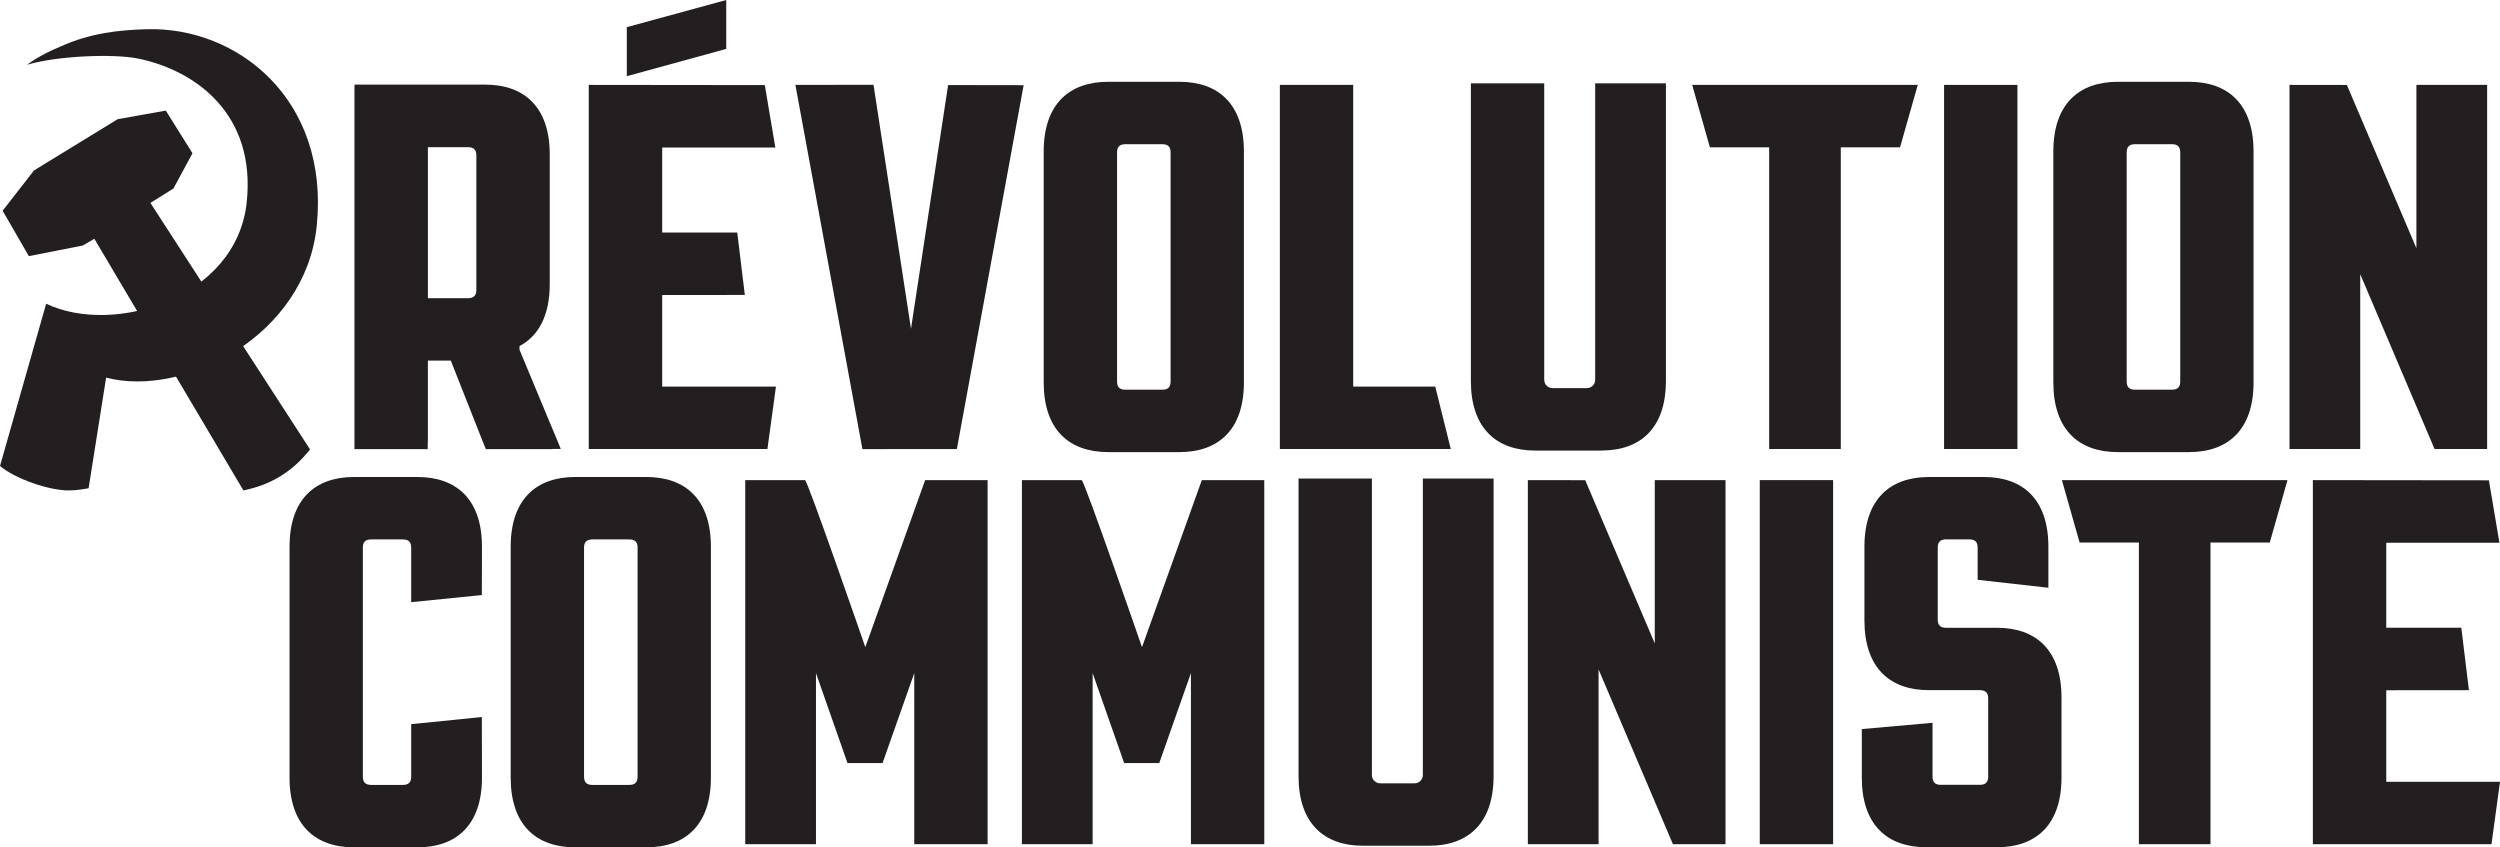
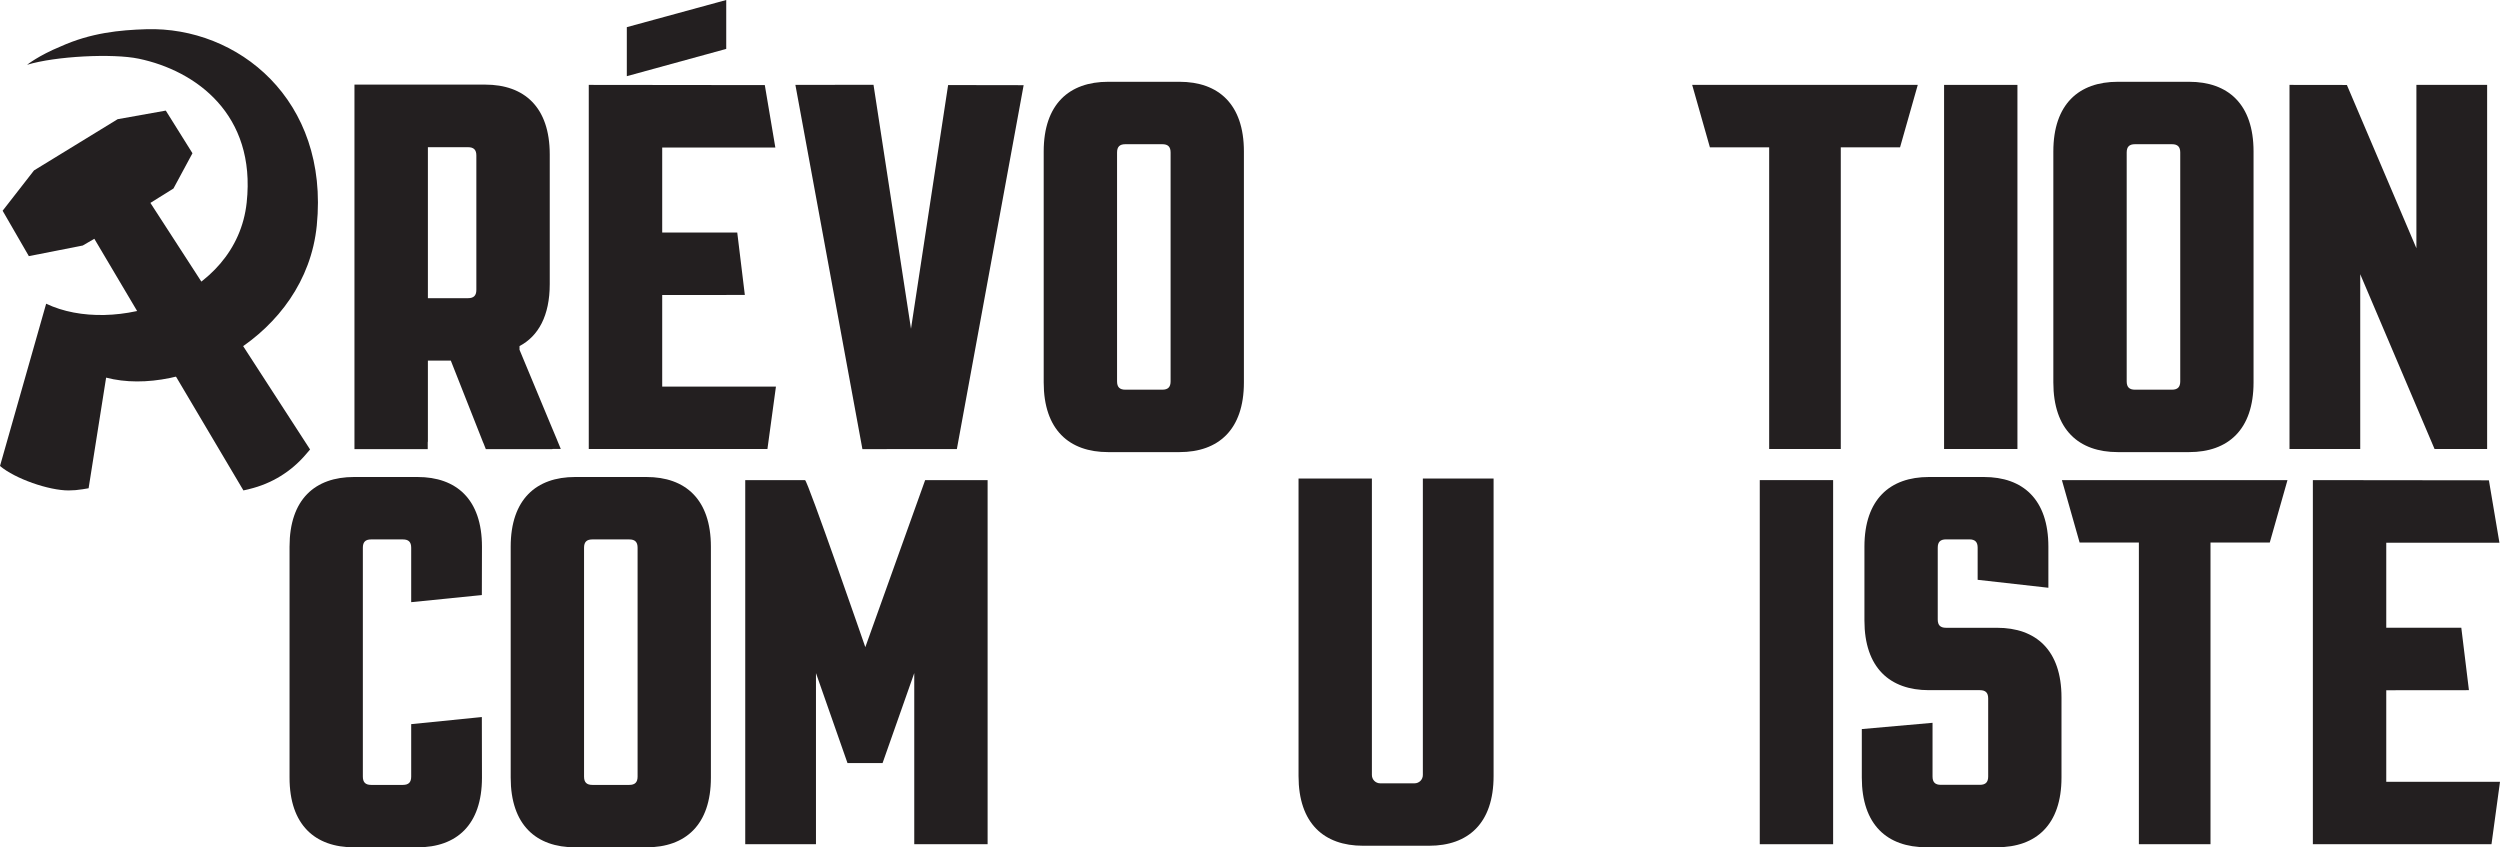
<svg xmlns="http://www.w3.org/2000/svg" id="Layer_1" viewBox="0 0 619.6 210">
  <defs>
    <style>.cls-1{fill:#231f20;stroke-width:0px;}</style>
  </defs>
  <path class="cls-1" d="m126.57,192.73v-57.24c0-11.73,6.32-17.27,15.98-17.27h17.66c9.67,0,15.98,5.54,15.98,17.27v57.24c0,11.73-6.32,17.27-15.98,17.27h-17.66c-9.67,0-15.98-5.54-15.98-17.27Zm18.18-56.98v56.72c0,1.42.64,2.06,2.06,2.06h9.15c1.42,0,2.06-.65,2.06-2.06v-56.72c0-1.42-.64-2.06-2.06-2.06h-9.15c-1.42,0-2.06.64-2.06,2.06Z" />
  <path class="cls-1" d="m354.18,209.61h-16.37c-9.67,0-15.98-5.54-15.98-17.27v-73.74h18.18v73.48c0,1.14.92,2.06,2.06,2.06h8.51c1.14,0,2.06-.92,2.06-2.06v-73.48h17.53v73.74c0,11.73-6.32,17.27-15.98,17.27Z" />
  <path class="cls-1" d="m436.14,118.99h18.18v90.24h-18.18v-90.24Z" />
  <path class="cls-1" d="m462.08,153.8v-18.31c0-11.73,6.32-17.27,15.98-17.27h13.63c9.67,0,15.98,5.54,15.98,17.27v10.18l-17.53-1.97v-7.96c0-1.42-.64-2.06-2.06-2.06h-5.77c-1.42,0-2.06.64-2.06,2.06v17.79c0,1.42.64,2.06,2.06,2.06h12.63c9.67,0,15.98,5.54,15.98,17.27v19.85c0,11.73-6.32,17.27-15.98,17.27h-17.53c-9.67,0-15.98-5.54-15.98-17.27v-12.02l17.53-1.55v13.31c0,1.42.64,2.06,2.06,2.06h9.67c1.42,0,2.06-.65,2.06-2.06v-19.34c0-1.42-.64-2.06-2.06-2.06h-12.63c-9.67,0-15.98-5.54-15.98-17.27Z" />
  <path class="cls-1" d="m229.29,118.99l-14.83,41.4s-14.33-41.4-14.94-41.4h-14.82v90.24h17.53v-42.41l7.81,22.29h8.7s7.85-22.29,7.85-22.29v42.41h18.18v-90.24h-15.47Z" />
-   <path class="cls-1" d="m297.86,118.99l-14.83,41.4s-14.33-41.4-14.94-41.4h-14.82v90.24h17.53v-42.41l7.81,22.29h8.7s7.85-22.29,7.85-22.29v42.41h18.18v-90.24h-15.47Z" />
-   <polygon class="cls-1" points="410.12 118.99 410.12 159.47 392.88 119.01 378.66 118.99 378.66 209.23 396.19 209.23 396.19 165.91 414.62 209.23 427.65 209.23 427.65 118.99 410.12 118.99" />
  <path class="cls-1" d="m101.91,149.24l17.51-1.76.03-11.99c0-11.73-6.32-17.27-15.98-17.27h-15.73c-9.67,0-15.98,5.54-15.98,17.27v57.24c0,11.73,6.32,17.27,15.98,17.27h15.73c9.67,0,15.98-5.54,15.98-17.27l-.03-15.02-17.51,1.76v13c0,1.42-.64,2.06-2.06,2.06h-7.86c-1.42,0-2.06-.65-2.06-2.06v-56.72c0-1.42.64-2.06,2.06-2.06h7.86c1.42,0,2.06.64,2.06,2.06v13.49Z" />
  <polygon class="cls-1" points="511.02 118.99 515.41 134.46 515.96 134.46 530.1 134.46 530.1 209.23 530.15 209.23 530.33 209.23 530.78 209.23 530.82 209.23 547.13 209.23 547.17 209.23 547.62 209.23 547.8 209.23 547.85 209.23 547.85 134.46 561.98 134.46 562.54 134.46 566.93 118.99 511.02 118.99" />
  <polygon class="cls-1" points="591.41 193.76 591.41 171.07 611.9 171.05 610.01 155.58 591.41 155.58 591.41 134.51 619.46 134.51 616.85 119.04 573.22 118.99 573.22 209.23 617.49 209.23 619.6 193.76 591.41 193.76" />
  <path class="cls-1" d="m36.29,7.24c-6.63.2-13.79.9-21.25,4.27-5.5,2.26-8.33,4.55-8.33,4.55,7.03-2.15,21.26-2.86,27.69-1.51,14.12,2.96,29.09,13.76,26.74,35.64-2.55,23.84-33.06,33.05-49.7,25.08L0,115.49c3.75,3.17,12.08,6.06,17,6.06,1.15,0,2.32-.1,3.46-.29l1.5-.25,4.34-27.42c19.08,5,49.45-10.14,52.21-37.69,3.13-31.29-19.67-49.33-42.22-48.66Z" />
  <path class="cls-1" d="m37.27,50.29l5.72-3.57,4.71-8.74-6.61-10.57-11.93,2.13-20.73,12.7L.65,52.23l6.5,11.25,13.36-2.63,2.87-1.67,36.95,62.37,1.51-.36c5.48-1.32,10.32-4.29,13.98-8.59l1.03-1.2-39.57-61.1Z" />
-   <path class="cls-1" d="m396.89,111.67h-16.37c-9.67,0-15.98-5.54-15.98-17.27V20.65h18.18v73.48c0,1.14.92,2.06,2.06,2.06h8.51c1.14,0,2.06-.92,2.06-2.06V20.65h17.53v73.74c0,11.73-6.32,17.27-15.98,17.27Z" />
  <path class="cls-1" d="m258.67,94.78v-57.24c0-11.73,6.32-17.27,15.98-17.27h17.66c9.67,0,15.98,5.54,15.98,17.27v57.24c0,11.73-6.32,17.27-15.98,17.27h-17.66c-9.67,0-15.98-5.54-15.98-17.27Zm18.18-56.98v56.72c0,1.42.64,2.06,2.06,2.06h9.15c1.42,0,2.06-.65,2.06-2.06v-56.72c0-1.42-.64-2.06-2.06-2.06h-9.15c-1.42,0-2.06.64-2.06,2.06Z" />
  <path class="cls-1" d="m508.9,94.78v-57.24c0-11.73,6.32-17.27,15.98-17.27h17.66c9.67,0,15.98,5.54,15.98,17.27v57.24c0,11.73-6.32,17.27-15.98,17.27h-17.66c-9.67,0-15.98-5.54-15.98-17.27Zm18.18-56.98v56.72c0,1.42.64,2.06,2.06,2.06h9.15c1.42,0,2.06-.65,2.06-2.06v-56.72c0-1.42-.64-2.06-2.06-2.06h-9.15c-1.42,0-2.06.64-2.06,2.06Z" />
  <polygon class="cls-1" points="598.88 21.04 598.88 61.52 581.65 21.06 567.43 21.04 567.43 111.28 584.96 111.28 584.96 67.96 603.38 111.28 616.41 111.28 616.41 21.04 598.88 21.04" />
  <path class="cls-1" d="m481.82,21.04h18.18v90.24h-18.18V21.04Z" />
-   <polygon class="cls-1" points="355.71 95.81 335.38 95.81 335.38 21.04 317.2 21.04 317.2 111.28 359.56 111.28 355.71 95.81" />
  <polygon class="cls-1" points="253.7 21.11 234.98 21.08 225.78 81.48 216.49 21.01 197.13 21.04 213.74 111.31 237.15 111.29 253.7 21.11" />
  <path class="cls-1" d="m138.99,111.28l-.91-2.2s0-.04-.02-.07l-1.72-4.1-7.58-18.22v-.92c4.65-2.45,7.49-7.49,7.49-15.36v-32.14c0-11.75-6.33-17.3-16.01-17.3h-14.23s-18.16,0-18.16,0v90.35h18.16v-1.68c0-.09.04-.16.04-.26v-20.01h5.68l8,20.27c.02.06.06.1.08.16l.6,1.52h1.73s.03,0,.04,0h14.59c.09,0,.15-.04.23-.05h1.99Zm-32.94-37.37v-37.43h9.94c1.42,0,2.07.64,2.07,2.06v33.3c0,1.42-.65,2.06-2.07,2.06h-9.94Z" />
  <polygon class="cls-1" points="164.12 95.81 164.12 73.12 184.6 73.1 182.72 57.63 164.12 57.63 164.12 36.56 192.16 36.56 189.55 21.09 145.92 21.04 145.92 111.28 190.2 111.28 192.31 95.81 164.12 95.81" />
  <polygon class="cls-1" points="419.39 21.04 423.78 36.51 424.33 36.51 438.47 36.51 438.47 111.28 438.52 111.28 438.7 111.28 439.15 111.28 439.19 111.28 455.5 111.28 455.54 111.28 455.99 111.28 456.17 111.28 456.22 111.28 456.22 36.51 470.36 36.51 470.91 36.51 475.3 21.04 419.39 21.04" />
  <polygon class="cls-1" points="155.35 18.88 179.99 12.12 179.99 0 155.35 6.73 155.35 18.88" />
</svg>